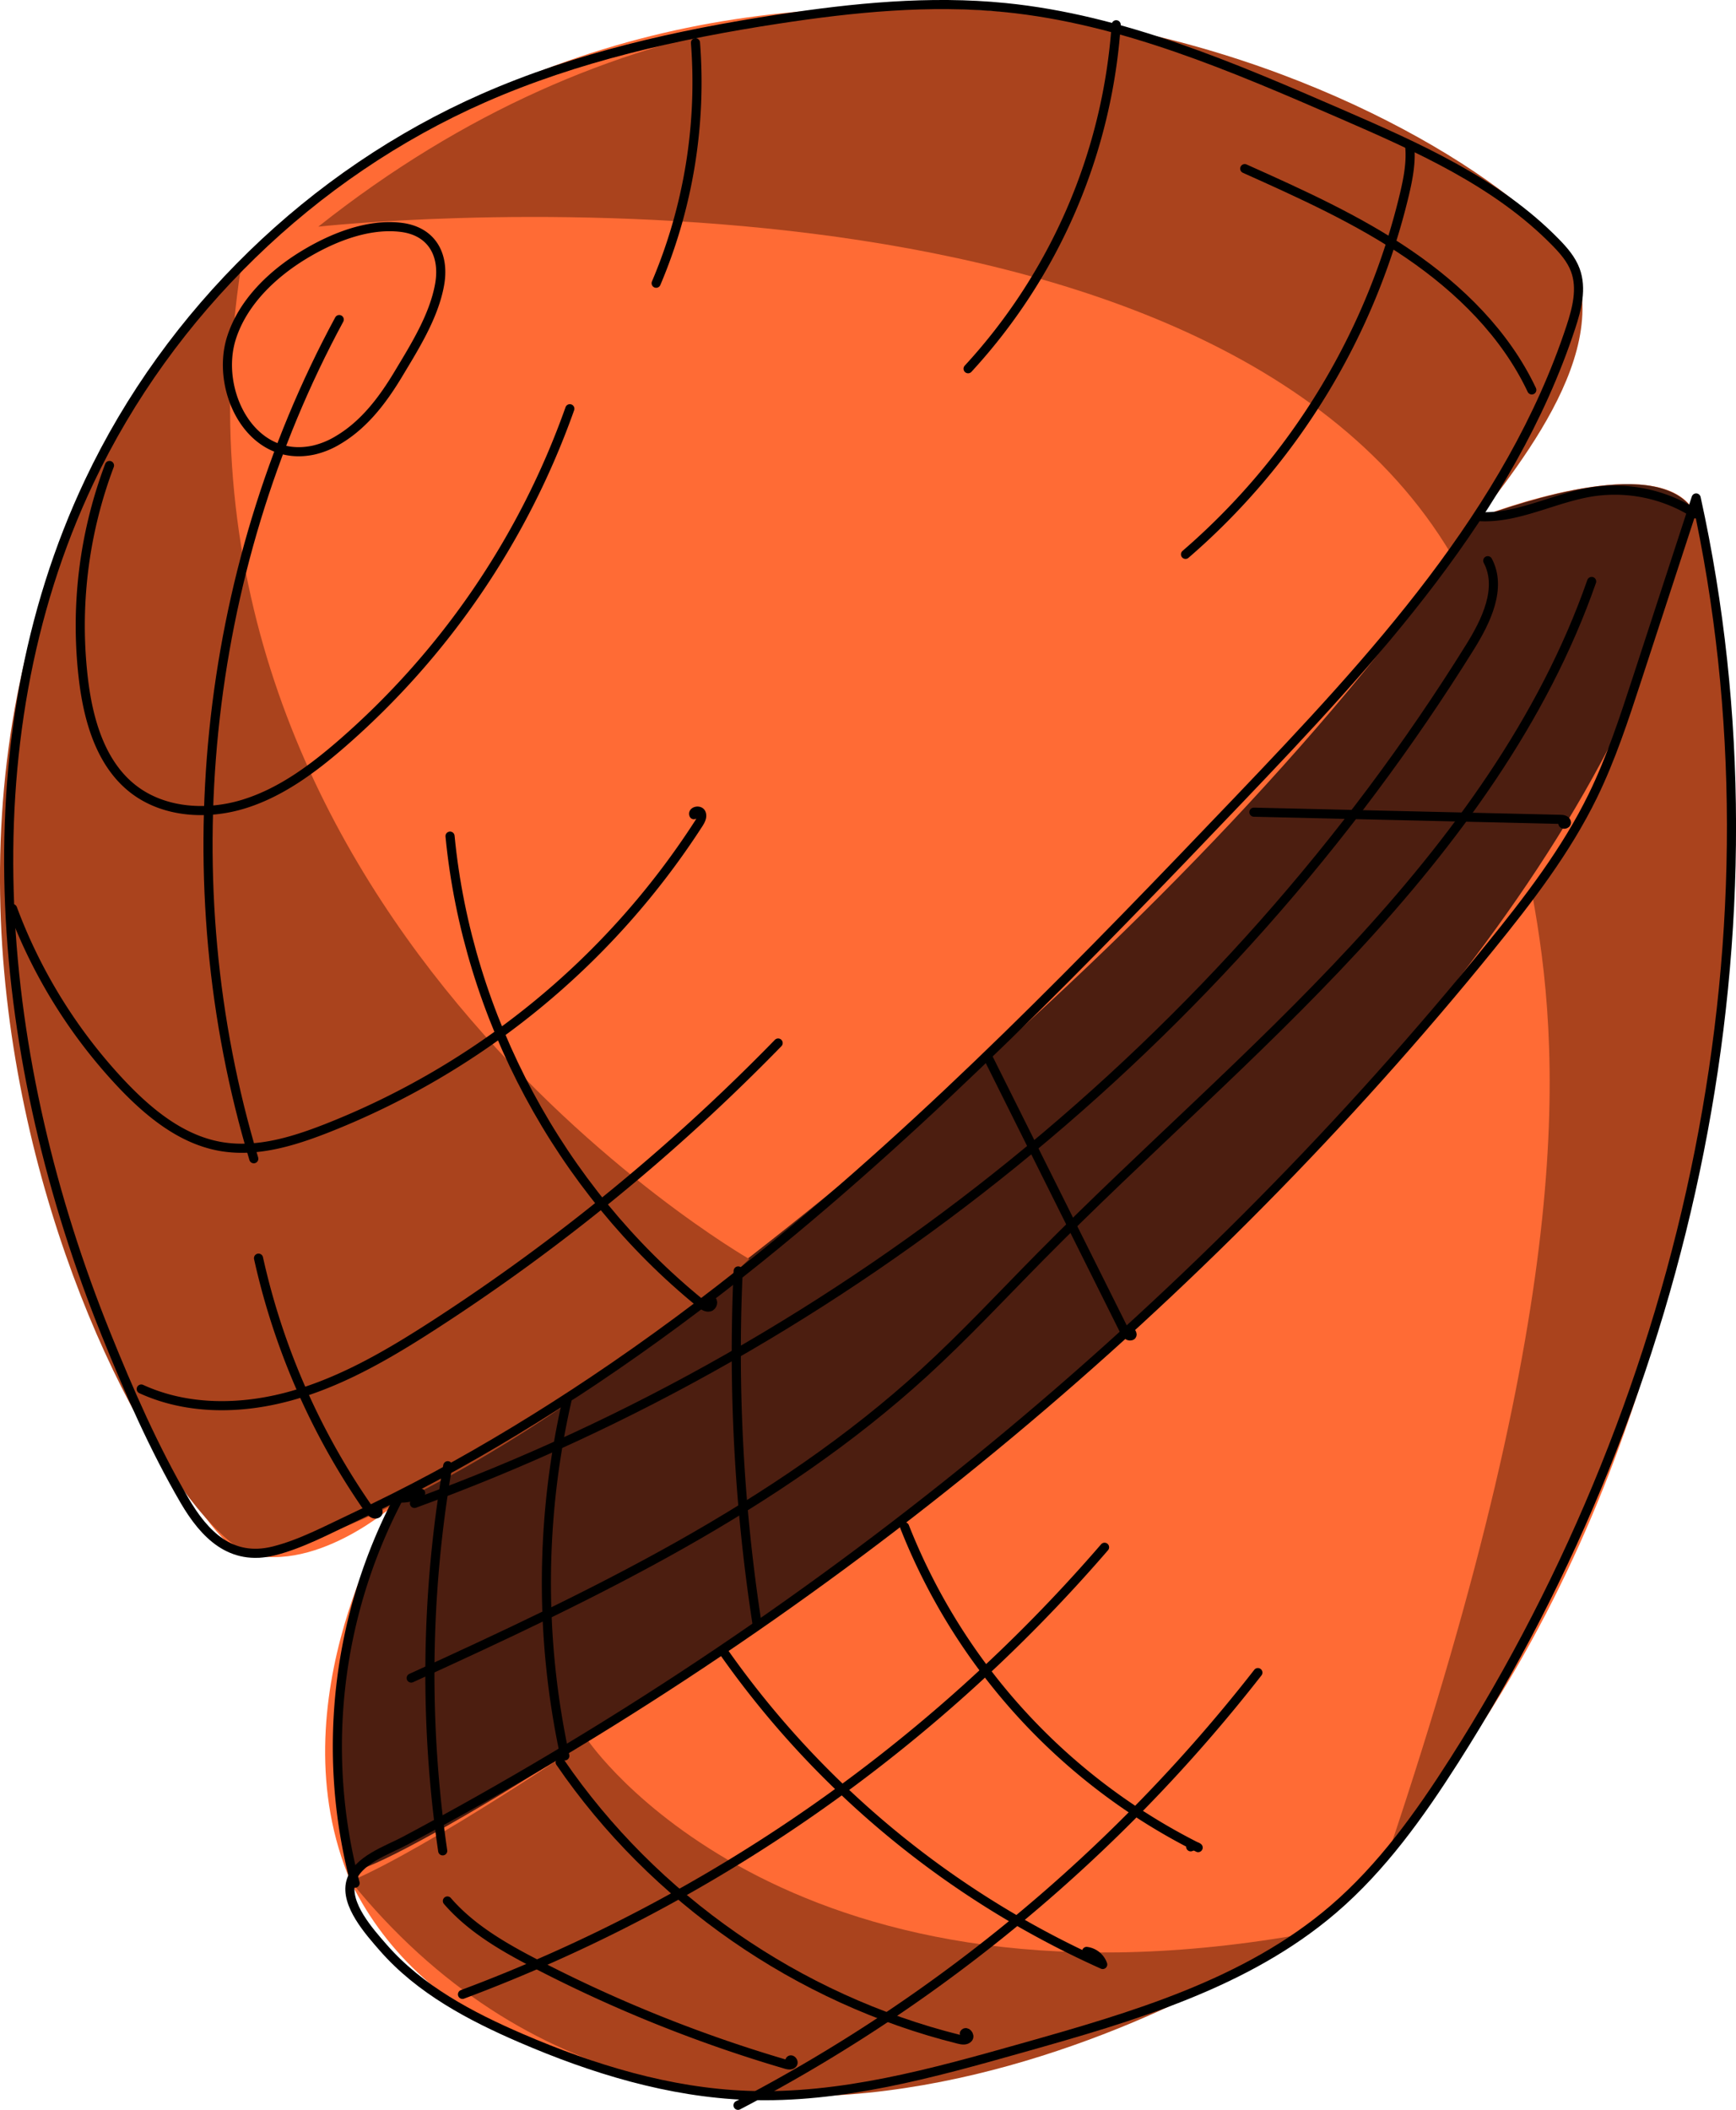
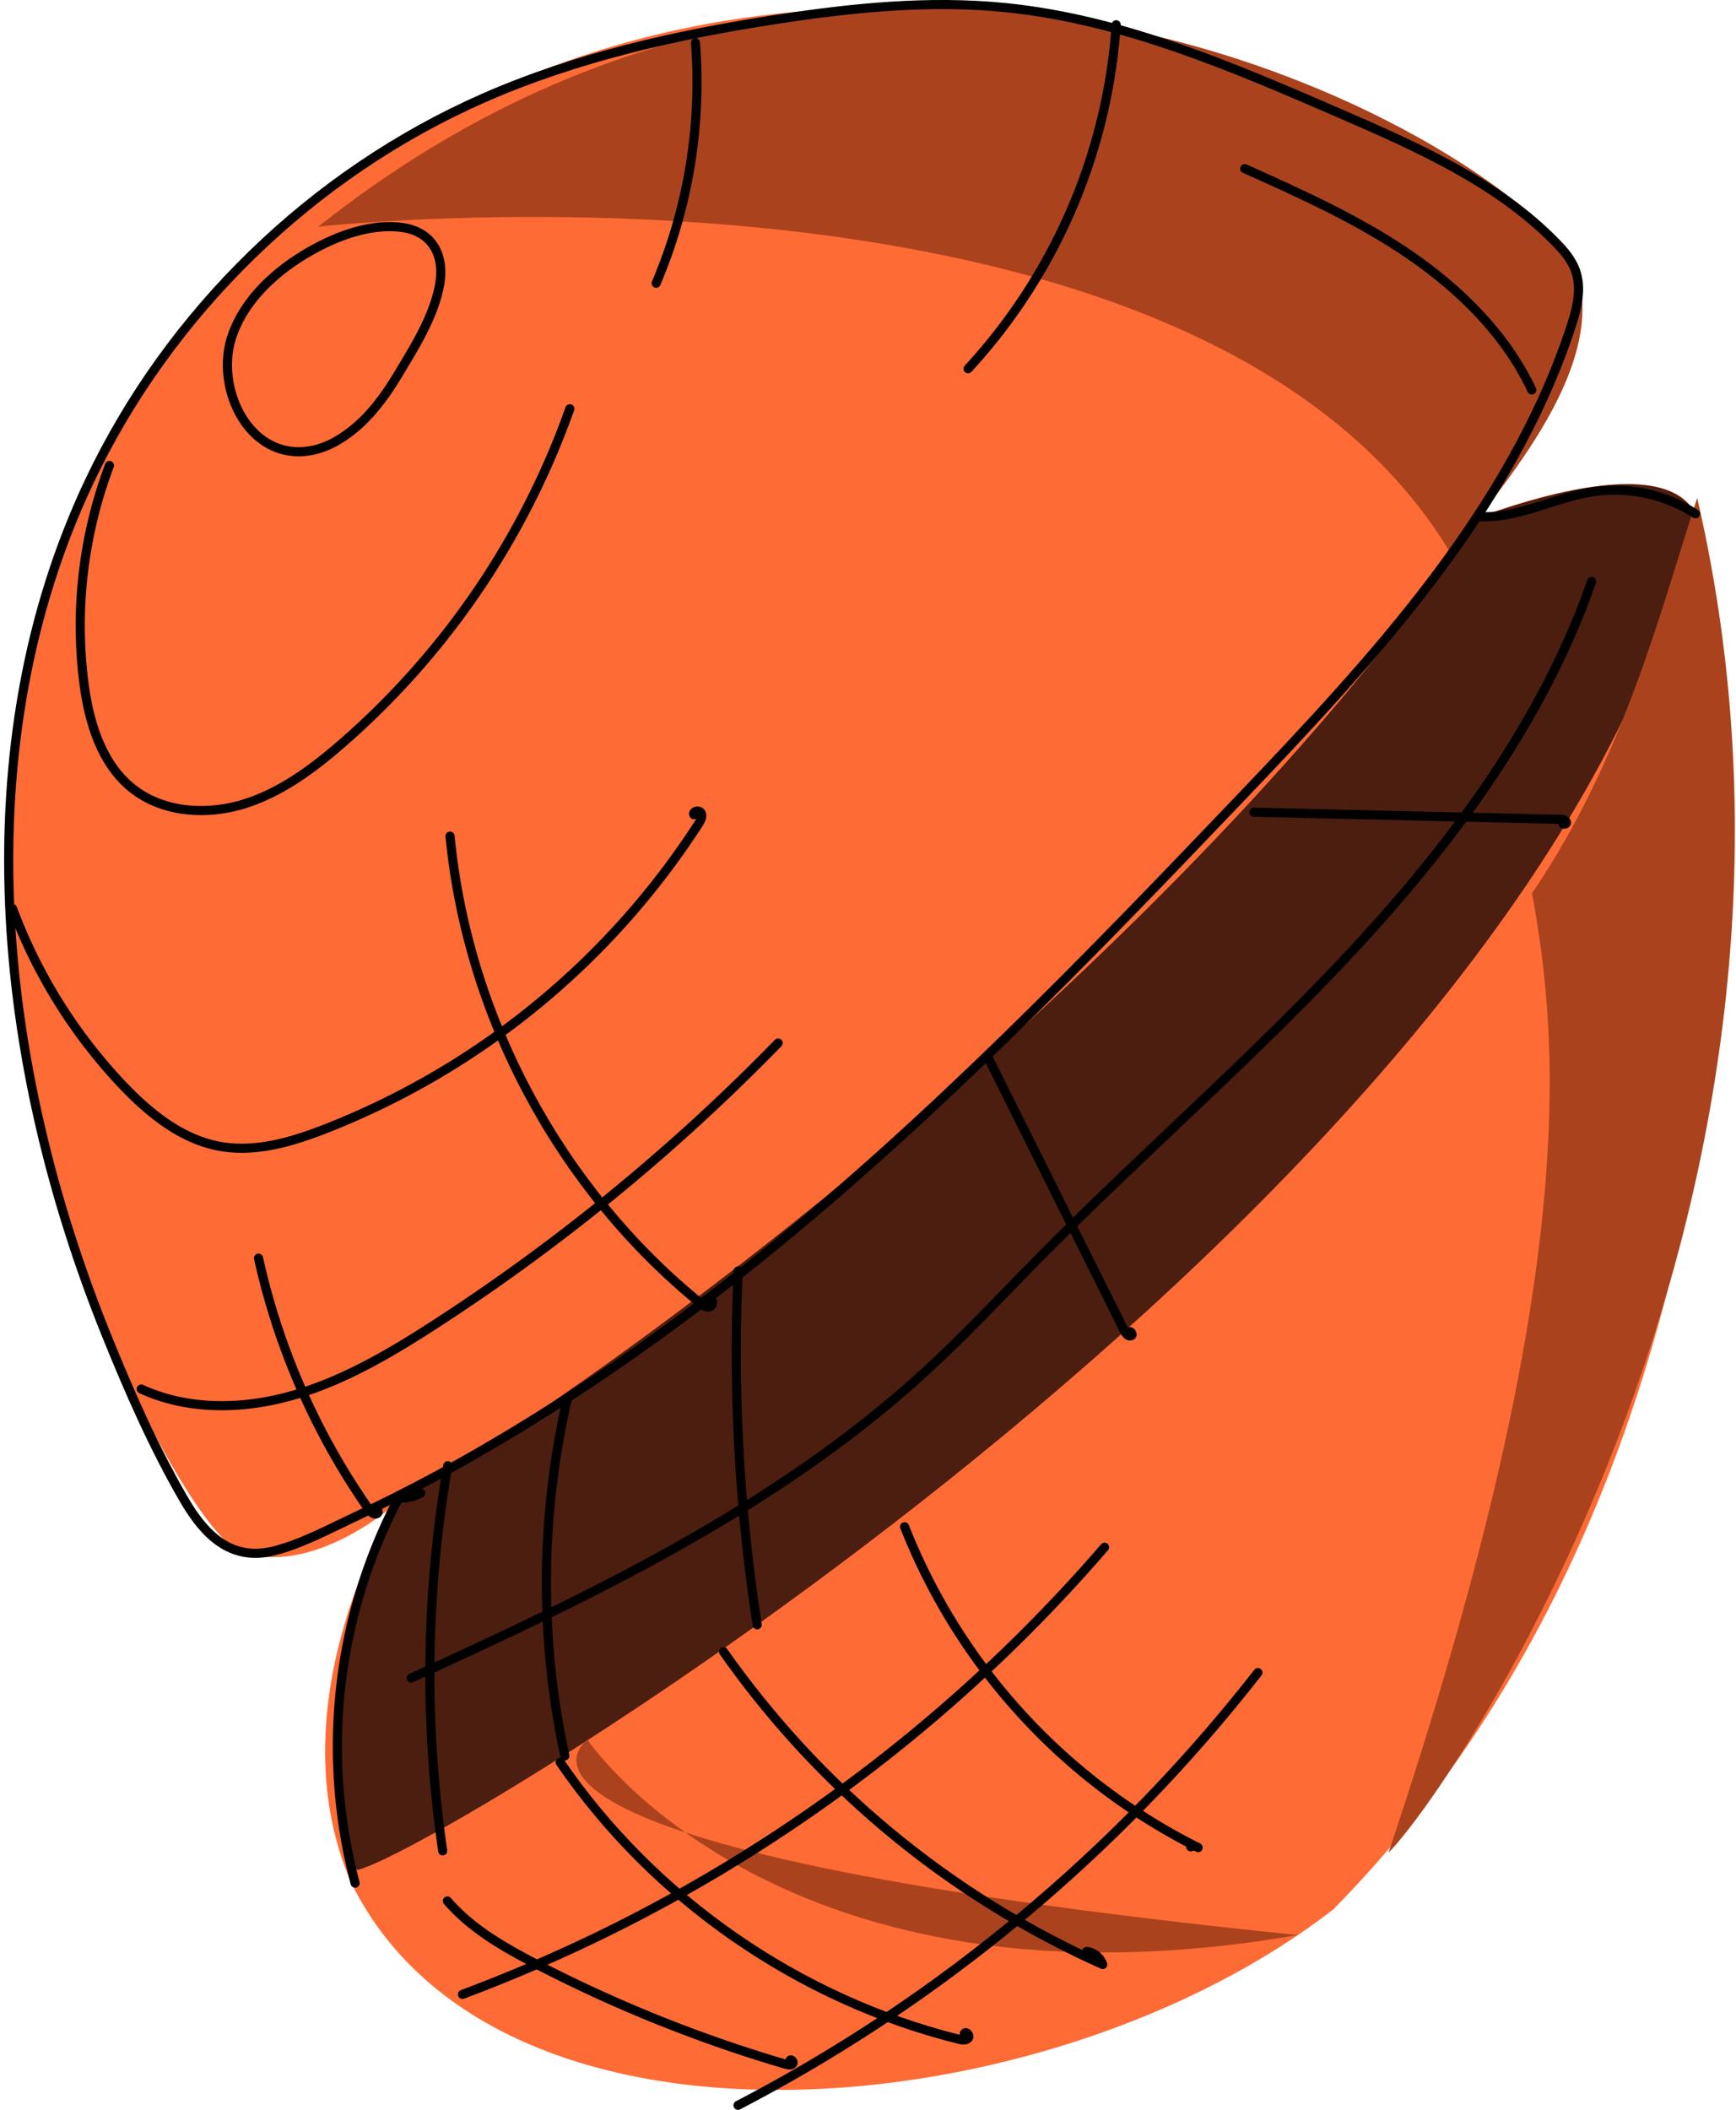
<svg xmlns="http://www.w3.org/2000/svg" width="761.97" height="925.89" viewBox="0 0 761.97 925.89">
  <defs>
    <style>.cls-1{fill:#ff6b35;}.cls-2{fill:#4c1e10;}.cls-3{fill:#aa431d;}.cls-4{fill:none;stroke:#000;stroke-linecap:round;stroke-linejoin:round;stroke-width:4px;}</style>
  </defs>
  <g id="Layer_2" data-name="Layer 2">
    <g id="page_26">
      <g id="shapes">
        <path class="cls-1" d="M119.89,103.53c198-177,484-85,572,15,5,43-42,108.2-42,108.2s79.61-31.28,94.33-1.24,57.72,392-158.92,612.34C460.89,934.53,217.89,956.53,154,825.9c-34.07-79.37,19.8-166.14,19.8-166.14s-36.7,33-68.78,20.9S-111.11,324.53,119.89,103.53Z" />
        <path class="cls-2" d="M173.89,659.53c-25,38-32.28,139.21-17.14,161.1,37.14-8.1,526.14-304.1,587.42-595.14-14.28-27-77.38-4.55-94.33,1.24C525.89,408.53,296.89,586.53,173.89,659.53Z" />
-         <path class="cls-3" d="M105.89,116.53c-216,225-43,558,8,567,114-34,215-131,215-131S61.89,399.53,105.89,116.53Z" />
        <path class="cls-3" d="M139.7,99.47S525.89,56.53,637,243.27c16.94-24.74,69.94-79.74,54.94-124.74S396.89-104.47,139.7,99.47Z" />
-         <path class="cls-3" d="M257.89,763.53s84,125,311.76,85.63c-17.76,13.37-261.76,166.37-415.76-23.63C188.89,810.53,257.89,763.53,257.89,763.53Z" />
+         <path class="cls-3" d="M257.89,763.53s84,125,311.76,85.63C188.89,810.53,257.89,763.53,257.89,763.53Z" />
        <path class="cls-3" d="M672.43,392c12.46,67.51,20.46,172.51-63,421.05,27.51-27.54,206.51-287.54,135.51-594.54C728.89,267.53,712.89,332.53,672.43,392Z" />
      </g>
      <g id="outline">
        <path class="cls-4" d="M334.06,551.54c75.3-60.83,142.83-130.6,209.68-200.61,58.83-61.61,119-126.34,145.7-207.23,2.7-8.16,5-17.13,2-25.19-1.74-4.69-5.12-8.58-8.63-12.16C657.05,80,622.3,64.65,588.46,49.94,541,29.34,492.66,8.47,441.22,3.33,408,0,374.5,3.36,341.52,8.4c-44.27,6.76-88.41,16.65-129.4,34.68C137,76.15,74.38,137,39.22,211.21c-55,116.09-40.76,255.23,7.35,374.34,10,24.8,20.95,49.83,34.46,73,8.78,15,20.35,26.68,39,22.09,12.07-3,23.8-9.35,35-14.6q18.28-8.57,36.08-18.14C214.85,635.08,237.93,621,260.34,606,285.74,589,310.28,570.74,334.06,551.54Z" />
-         <path class="cls-4" d="M654.11,415.44c16.84-20.75,33.25-42.12,45-66.14,8-16.41,13.7-33.82,19.37-51.17l26-79.61C786,407,742,609.94,638.25,772.65c-15.11,23.7-31.67,46.88-53,65.18-38.14,32.72-88.17,47.23-136.54,60.87-39.45,11.13-79.69,22.35-120.65,20.83-34.3-1.27-67.74-11.49-99.26-25.07-22.24-9.58-44.53-21.35-60.67-39.86-5.89-6.76-16.75-18.81-14.17-28.7,2.51-9.59,16.18-14,23.89-18.14q66.57-35.44,129.49-77.28T428.75,641q58.17-47.35,111.61-100.16,53.65-53,102-111.09Q648.26,422.65,654.11,415.44Z" />
        <path class="cls-4" d="M148.44,193.08c11.47-6.78,19.63-17.66,26.39-28.91,7.2-12,15.6-25.31,18.11-39.22,2.35-13-3.29-23.56-17-25.19-14.66-1.74-30.31,4.65-42.58,12.11-13.74,8.36-26.74,20.68-31.75,36.38-7.3,22.86,8.4,55.31,36.14,49.24A36.22,36.22,0,0,0,148.44,193.08Z" />
        <path class="cls-4" d="M48.05,204.27A199.15,199.15,0,0,0,36.7,298.72c2.19,17.72,7.61,36.45,21.67,47.46,13.34,10.44,32.21,11.67,48.41,6.73s30.2-15.28,43-26.37A349.48,349.48,0,0,0,250.11,179.37" />
        <path class="cls-4" d="M288,124.29A225.71,225.71,0,0,0,305.26,18.77" />
        <path class="cls-4" d="M424.92,161.81a247.85,247.85,0,0,0,65-150.94" />
-         <path class="cls-4" d="M520.35,243.27a301,301,0,0,0,96.09-158c1.63-6.91,3-14,2.32-21.07" />
        <path class="cls-4" d="M62,609.56c20.84,9.57,45.26,9,67.27,2.55s42-18.23,61.27-30.68a872.15,872.15,0,0,0,151-123.71" />
        <path class="cls-4" d="M5.51,398.72a228.59,228.59,0,0,0,47.78,76.92c12,12.69,26.27,24.43,43.44,27.46,15.56,2.75,31.42-2,46.14-7.74A344.34,344.34,0,0,0,306.65,361.44c.9-1.41,1.83-3.18,1.07-4.67s-3.84-.78-3.17.75" />
        <path class="cls-4" d="M546.34,74c24.74,11.11,49.63,22.29,72,37.57s42.43,35,54,59.54" />
        <path class="cls-4" d="M155.86,826.39a234.61,234.61,0,0,1,19.12-169,18.24,18.24,0,0,0,9.66-2.15" />
        <path class="cls-4" d="M649.84,226.73c16.85.71,32.53-8.33,49.19-10.9a65.58,65.58,0,0,1,45.14,9.66" />
        <path class="cls-4" d="M433.65,464l59.85,120c.6,1.2,1.65,2.62,2.94,2.22s-.51-2.78-.77-1.46" />
        <path class="cls-4" d="M324,557.74A781.87,781.87,0,0,0,332.35,713" />
        <path class="cls-4" d="M249.07,613.6a360.06,360.06,0,0,0-1.16,156.94" />
        <path class="cls-4" d="M196.53,643.22a537.59,537.59,0,0,0-2.22,169" />
        <path class="cls-4" d="M550.37,356.42l134.56,3.14c1,0,2.34.24,2.61,1.25s-1.94,1.23-1.48.3" />
-         <path class="cls-4" d="M181.91,659.76C372.26,590.57,538.16,456,645.15,284.06c7.18-11.53,14.23-26,7.86-38" />
        <path class="cls-4" d="M180.48,736.39c79.81-36.38,160.38-74.85,225.13-134,17.71-16.18,34.07-33.77,50.93-50.85,45.24-45.83,94.13-88,137.93-135.26S677.37,316,698.61,255.16" />
        <path class="cls-4" d="M203,875.2A692.57,692.57,0,0,0,484.81,679" />
        <path class="cls-4" d="M323.93,923.89A698.16,698.16,0,0,0,552.11,734" />
        <path class="cls-4" d="M397.05,670A267,267,0,0,0,525.9,810.8a3.15,3.15,0,0,0-3.27-.35" />
        <path class="cls-4" d="M317.61,724.88A406.3,406.3,0,0,0,484,862.09a8.64,8.64,0,0,0-7.06-5.73" />
        <path class="cls-4" d="M245.87,773.35c41,59.93,104.5,104,175,121.56,1.42.36,3.16.61,4.12-.5s-.9-3.27-1.71-2.06" />
        <path class="cls-4" d="M196.37,834.22c10.49,12.12,24.73,20.3,39,27.68a613.18,613.18,0,0,0,109.6,44c1,.29,2.24.52,2.94-.25s-.68-2.31-1.2-1.41" />
        <path class="cls-4" d="M197.53,366.92c7.65,79.27,48.18,154.85,110,205.07,1.11.91,2.45,1.86,3.85,1.56s2-2.66.67-3.08" />
-         <path class="cls-4" d="M111.39,508.5C74.84,387.24,88.66,251.63,148.9,140.23" />
        <path class="cls-4" d="M113.47,552.13a309.46,309.46,0,0,0,48.35,110.12c.86,1.23,2.22,2.62,3.62,2s-.54-3.22-1-1.78" />
      </g>
    </g>
  </g>
</svg>